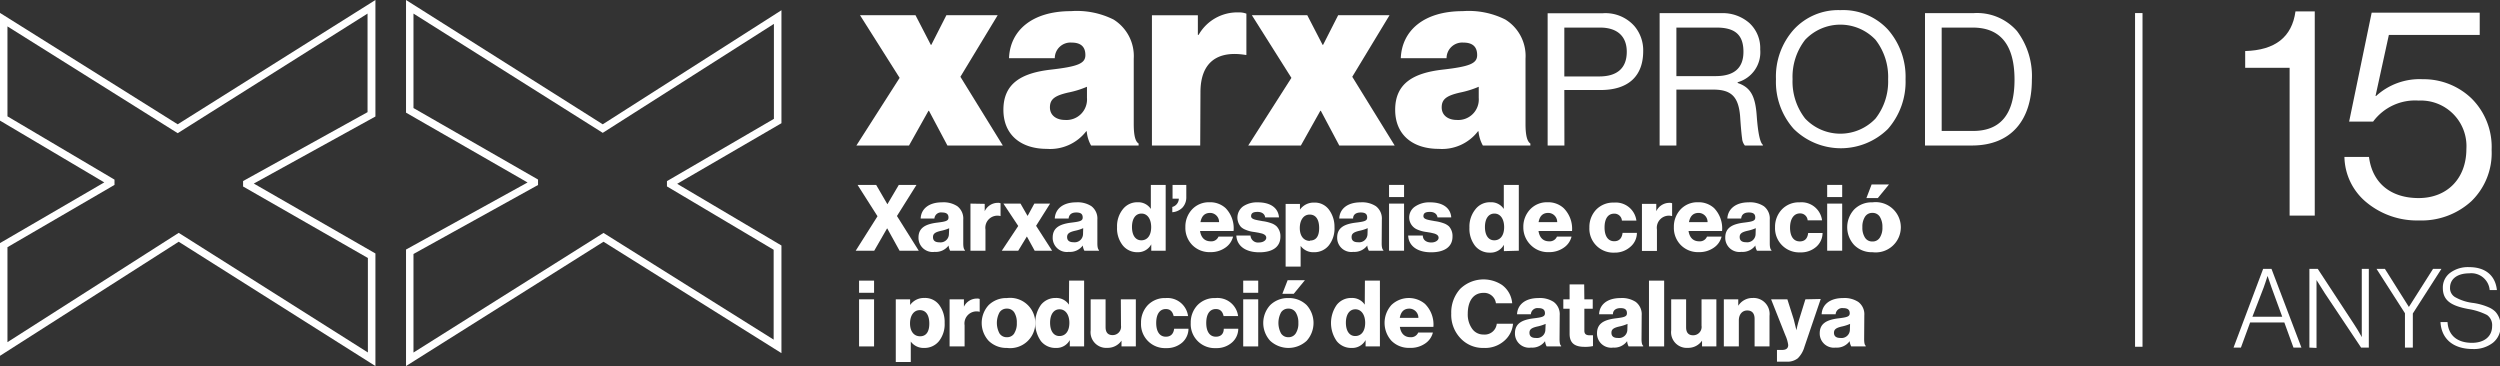
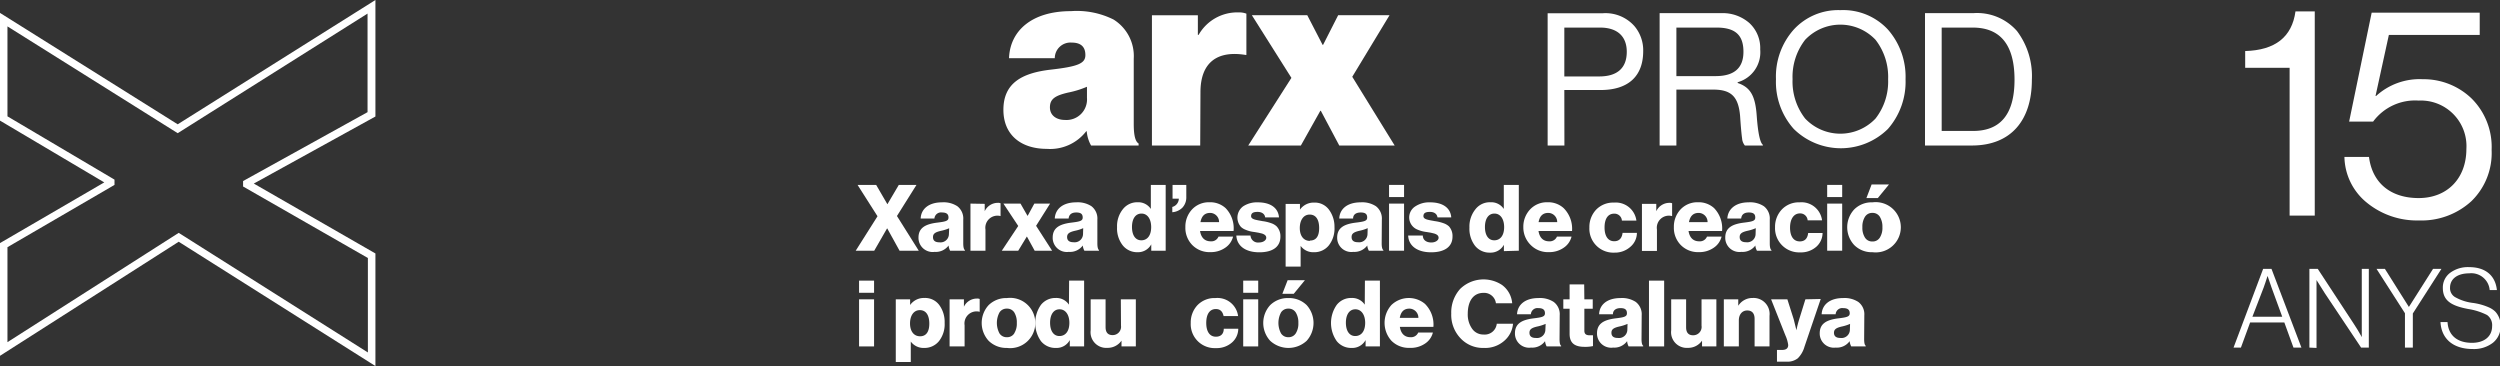
<svg xmlns="http://www.w3.org/2000/svg" xmlns:ns1="http://sodipodi.sourceforge.net/DTD/sodipodi-0.dtd" xmlns:ns2="http://www.inkscape.org/namespaces/inkscape" viewBox="0 0 298.26 43.67" version="1.1" id="svg142" ns1:docname="logo-xarxaprod-15anys-blanc.svg" ns2:version="1.2.2 (b0a8486541, 2022-12-01)">
  <rect x="0" y="0" width="298.26" height="43.67" fill="#333333" stroke="none" />
  <ns1:namedview id="namedview144" pagecolor="#ffffff" bordercolor="#000000" borderopacity="0.25" ns2:showpageshadow="2" ns2:pageopacity="0.0" ns2:pagecheckerboard="0" ns2:deskcolor="#d1d1d1" showgrid="false" ns2:zoom="2.2748608" ns2:cx="182.86833" ns2:cy="52.750481" ns2:window-width="1920" ns2:window-height="1043" ns2:window-x="0" ns2:window-y="0" ns2:window-maximized="1" ns2:current-layer="Capa_1-2" />
  <defs id="defs4">
    <style id="style2">.cls-1{fill:#010101;}</style>
  </defs>
  <g id="Capa_2" data-name="Capa 2">
    <g id="Capa_1-2" data-name="Capa 1">
      <path class="cls-1" d="M273.16,25.72V8.09h-5.3v-2c3.57-.1,5.58-1.66,6-4.73h2.3V25.72Z" id="path6" style="fill:#ffffff" />
      <path class="cls-1" d="M282.35,24.16a7.18,7.18,0,0,1-2.65-5.44h2.93c.39,3.07,2.54,4.91,5.93,4.91s5.69-2.33,5.69-5.86A5.44,5.44,0,0,0,288.56,12a6.23,6.23,0,0,0-5.44,2.51h-2.86l2.69-13h12.89V4.17H285l-1.59,7.28h.07a7.69,7.69,0,0,1,5.55-2,8.26,8.26,0,0,1,5.83,2.29,8.15,8.15,0,0,1,2.4,6.15A8,8,0,0,1,294.85,24a8.81,8.81,0,0,1-6.25,2.3A9.45,9.45,0,0,1,282.35,24.16Z" id="path8" style="fill:#ffffff" />
      <path class="cls-1" d="M266.47,41.47,270,32.08h1l3.57,9.39h-.95l-1.09-3h-4.08l-1.1,3Zm2.25-3.68h3.56L271,34.29l-.47-1.37h0c-.18.54-.32,1-.46,1.37Z" id="path10" style="fill:#ffffff" />
      <path class="cls-1" d="M275.52,41.47V32.08h1l4.32,6.59c.27.42.64,1,.81,1.33l.12.22h0V32.08h.84v9.39h-.92L277.37,35l-1-1.59h0v8.1Z" id="path12" style="fill:#ffffff" />
      <path class="cls-1" d="M286.92,41.47v-4.1l-3.39-5.29h1l2.86,4.54h0l2.88-4.54h1l-3.41,5.32v4.07Z" id="path14" style="fill:#ffffff" />
      <path class="cls-1" d="M291.16,38.42H292c.09,1.58,1.15,2.48,2.92,2.48,1.42,0,2.4-.72,2.4-2a1.47,1.47,0,0,0-.61-1.32,7.6,7.6,0,0,0-2.27-.72c-2-.38-3-1-3-2.51a2.18,2.18,0,0,1,.87-1.8,3.55,3.55,0,0,1,2.27-.68c2,0,3.14,1.06,3.31,2.74h-.86a2.2,2.2,0,0,0-2.44-2c-1.41,0-2.29.66-2.29,1.71A1.23,1.23,0,0,0,293,35.5a5.64,5.64,0,0,0,1.95.63,7,7,0,0,1,2,.55,2.52,2.52,0,0,1,.75.5,2.42,2.42,0,0,1,.63,1.71,2.48,2.48,0,0,1-.91,2,3.7,3.7,0,0,1-2.4.75C292.59,41.64,291.26,40.35,291.16,38.42Z" id="path16" style="fill:#ffffff" />
-       <rect class="cls-1" x="254.72" y="1.56" width="0.89" height="39.81" id="rect18" style="fill:#ffffff" />
      <path class="cls-1" d="M44.79,43.67,21.32,28.84,0,42.45V29l12.44-7.24L0,14.39V1.54L21.2,14.83,44.79,0V13.9l-14.51,8,14.51,8.34ZM21.32,27.78,43.89,42.05V30.78L29,22.25V21.6l14.85-8.22V1.62L21.2,15.89.89,3.15V13.88l12.77,7.55v.63L.89,29.49V40.82Z" id="path20" style="fill:#ffffff" />
-       <path class="cls-1" d="M48.44,43.67V29.77l14.5-8-14.5-8.33V0L71.91,14.83,93.23,1.22V14.7L80.79,21.93l12.44,7.36V42.13L72,28.84Zm.89-13.37V42.06L72,27.79l20.3,12.73V29.8L79.57,22.24v-.63l12.76-7.43V2.85l-20.42,13L49.33,1.62V12.89l14.86,8.53v.65Z" id="path22" style="fill:#ffffff" />
-       <polygon class="cls-1" points="108.45 17.36 110.77 13.22 110.83 13.22 113.03 17.36 119.64 17.36 114.58 9.16 119.03 1.81 112.91 1.81 111.11 5.35 111.05 5.35 109.22 1.81 102.6 1.81 107.33 9.29 102.17 17.36 108.45 17.36" id="polygon24" style="fill:#ffffff" />
      <path class="cls-1" d="M125.35,8.31c-3.45.4-5.64,1.62-5.64,4.79,0,3,2.1,4.66,5.18,4.66a5.43,5.43,0,0,0,4.7-2.1h.06a4.16,4.16,0,0,0,.52,1.7h5.67v-.24c-.4-.24-.58-1-.58-2.32V7a5.13,5.13,0,0,0-2.41-4.67,9.81,9.81,0,0,0-5.09-1c-4.67,0-7.26,2.35-7.38,5.61h5.46a1.87,1.87,0,0,1,2-1.86c1.1,0,1.65.49,1.65,1.49S128.61,7.94,125.35,8.31Zm4.33,2v1.37a2.45,2.45,0,0,1-2.62,2.63c-1,0-1.8-.52-1.8-1.5s.58-1.4,2.19-1.77A11.21,11.21,0,0,0,129.68,10.35Z" id="path26" style="fill:#ffffff" />
      <path class="cls-1" d="M143.22,11c0-3.5,1.95-5,5.36-4.45h.12V1.63a2.41,2.41,0,0,0-.94-.15A5.3,5.3,0,0,0,143,4.16h-.09V1.82h-5.48V17.36h5.76Z" id="path28" style="fill:#ffffff" />
      <polygon class="cls-1" points="155.2 17.36 157.52 13.22 157.58 13.22 159.78 17.36 166.39 17.36 161.33 9.16 165.78 1.81 159.65 1.81 157.85 5.35 157.79 5.35 155.96 1.81 149.35 1.81 154.07 9.29 148.92 17.36 155.2 17.36" id="polygon30" style="fill:#ffffff" />
-       <path class="cls-1" d="M172.09,8.31c-3.44.4-5.64,1.62-5.64,4.79,0,3,2.11,4.66,5.19,4.66a5.4,5.4,0,0,0,4.69-2.1h.06a4.32,4.32,0,0,0,.52,1.7h5.67v-.24c-.39-.24-.58-1-.58-2.32V7a5.11,5.11,0,0,0-2.41-4.67,9.76,9.76,0,0,0-5.09-1c-4.66,0-7.25,2.35-7.38,5.61h5.46a1.87,1.87,0,0,1,2-1.86c1.1,0,1.65.49,1.65,1.49S175.36,7.94,172.09,8.31Zm4.33,2v1.37a2.45,2.45,0,0,1-2.62,2.63c-1,0-1.8-.52-1.8-1.5s.58-1.4,2.2-1.77A11.31,11.31,0,0,0,176.42,10.35Z" id="path32" style="fill:#ffffff" />
      <path class="cls-1" d="M186.63,10.74h4.31c3.38,0,5.1-1.7,5.1-4.64a4.46,4.46,0,0,0-1.06-3,4.61,4.61,0,0,0-3.75-1.52h-6.59V17.36h2Zm0-7.45h4.27c2,0,3.18,1,3.18,2.89S193,9.12,190.79,9.12h-4.16Z" id="path34" style="fill:#ffffff" />
      <path class="cls-1" d="M200,10.69h4.4c2.14,0,3,.84,3.2,3.14.09,1.37.18,2.28.24,2.69a1.48,1.48,0,0,0,.33.84h2.15v-.08c-.33-.25-.58-1.37-.73-3.38-.16-2.41-.71-3.47-2.28-4V9.81A3.71,3.71,0,0,0,210,5.9a4.06,4.06,0,0,0-1.28-3.14,4.81,4.81,0,0,0-3.38-1.19H198V17.36h2Zm0-7.4h4.79c2.28,0,3.21.93,3.21,2.89s-1.13,2.9-3.32,2.9H200Z" id="path36" style="fill:#ffffff" />
      <path class="cls-1" d="M219.56,1.21A7.2,7.2,0,0,0,214,3.53a8.41,8.41,0,0,0-2.12,5.92A8.42,8.42,0,0,0,214,15.38a8,8,0,0,0,11.24,0,8.54,8.54,0,0,0,2.1-5.93,8.54,8.54,0,0,0-2.1-5.92A7.28,7.28,0,0,0,219.56,1.21Zm4.2,12.93a5.78,5.78,0,0,1-8.4,0,7.17,7.17,0,0,1-1.5-4.69,7.2,7.2,0,0,1,1.5-4.7,5.78,5.78,0,0,1,8.4,0,7.2,7.2,0,0,1,1.5,4.7A7.17,7.17,0,0,1,223.76,14.14Z" id="path38" style="fill:#ffffff" />
      <path class="cls-1" d="M240.64,3.71a6.33,6.33,0,0,0-5.23-2.14h-5.75V17.36h5.59c4.66,0,7.16-3,7.16-7.84A8.92,8.92,0,0,0,240.64,3.71Zm-5.45,11.91h-3.54V3.29h3.69q5,0,5,6.23T235.19,15.62Z" id="path40" style="fill:#ffffff" />
      <polygon class="cls-1" points="109.61 29.91 107.01 25.77 109.34 22.06 107.23 22.06 105.88 24.35 105.86 24.35 104.53 22.06 102.31 22.06 104.69 25.8 102.09 29.91 104.3 29.91 105.83 27.25 105.85 27.25 107.32 29.91 109.61 29.91" id="polygon42" style="fill:#ffffff" />
      <path class="cls-1" d="M115.12,29.91v-.07c-.13-.09-.2-.36-.2-.81V26.2a1.85,1.85,0,0,0-.71-1.6,3,3,0,0,0-1.83-.46c-1.61,0-2.5.82-2.54,1.93h1.64a.79.79,0,0,1,.91-.72c.52,0,.77.19.77.6s-.33.49-1.42.62c-1.35.18-2.16.63-2.16,1.77a1.69,1.69,0,0,0,1.93,1.71,1.89,1.89,0,0,0,1.66-.76h0a1.71,1.71,0,0,0,.18.62Zm-1.91-2a1,1,0,0,1-1.13,1c-.52,0-.77-.21-.77-.62s.26-.6,1-.76a5.05,5.05,0,0,0,.93-.3Z" id="path44" style="fill:#ffffff" />
      <path class="cls-1" d="M115.78,24.29v5.62h1.79V27.39a1.44,1.44,0,0,1,1.8-1.61h0V24.25a.78.78,0,0,0-.35-.05,1.72,1.72,0,0,0-1.54,1h0v-.88Z" id="path46" style="fill:#ffffff" />
      <polygon class="cls-1" points="123.61 26.94 125.28 24.29 123.4 24.29 122.61 25.74 122.58 25.74 121.75 24.29 119.71 24.29 121.48 26.96 119.52 29.91 121.48 29.91 122.5 28.23 122.52 28.23 123.44 29.91 125.52 29.91 123.61 26.94" id="polygon48" style="fill:#ffffff" />
      <path class="cls-1" d="M131.12,29.84c-.13-.09-.2-.36-.2-.81V26.2a1.85,1.85,0,0,0-.71-1.6,3,3,0,0,0-1.82-.46c-1.61,0-2.5.82-2.55,1.93h1.65c.05-.48.36-.72.91-.72s.77.19.77.6-.33.49-1.43.62c-1.35.18-2.15.63-2.15,1.77a1.69,1.69,0,0,0,1.92,1.71,1.89,1.89,0,0,0,1.67-.76h0a1.67,1.67,0,0,0,.19.62h1.73Zm-1.91-1.94a1,1,0,0,1-1.13,1c-.51,0-.77-.21-.77-.62s.27-.6,1-.76a4.64,4.64,0,0,0,.92-.3Z" id="path50" style="fill:#ffffff" />
      <path class="cls-1" d="M137.35,29.15h0v.76h1.72V22.06H137.3v2.87h0a1.79,1.79,0,0,0-1.57-.8,2.17,2.17,0,0,0-1.76.82,3.22,3.22,0,0,0-.7,2.15,3.27,3.27,0,0,0,.69,2.19,2.21,2.21,0,0,0,1.77.8A1.79,1.79,0,0,0,137.35,29.15Zm-1.19-.48c-.7,0-1.11-.61-1.11-1.59s.42-1.6,1.13-1.6,1.16.64,1.16,1.62S136.89,28.67,136.16,28.67Z" id="path52" style="fill:#ffffff" />
      <path class="cls-1" d="M139.86,24.69v.63a1.91,1.91,0,0,0,1.2-.54,1.78,1.78,0,0,0,.47-1.28V22.06h-1.64V23.7h.75A1.05,1.05,0,0,1,139.86,24.69Z" id="path54" style="fill:#ffffff" />
      <path class="cls-1" d="M146.22,24.83a2.72,2.72,0,0,0-1.92-.7,2.75,2.75,0,0,0-2.07.84,3,3,0,0,0-.81,2.12,2.92,2.92,0,0,0,.82,2.14,2.88,2.88,0,0,0,2.17.85,3,3,0,0,0,1.76-.52,2.24,2.24,0,0,0,.94-1.33h-1.74a.91.91,0,0,1-.93.56c-.72,0-1.15-.45-1.27-1.23h4A3.45,3.45,0,0,0,146.22,24.83Zm-3,1.67c.14-.74.52-1.1,1.16-1.1a1.08,1.08,0,0,1,1.06,1.1Z" id="path56" style="fill:#ffffff" />
      <path class="cls-1" d="M152.76,28.22A1.7,1.7,0,0,0,152.3,27a1.8,1.8,0,0,0-.5-.32,4.94,4.94,0,0,0-1.19-.3c-.71-.14-1.35-.19-1.35-.59s.31-.51.78-.51.85.22.9.66h1.65c-.09-1.13-1-1.8-2.54-1.8a3,3,0,0,0-1.73.47,1.67,1.67,0,0,0-.27,2.46,1.59,1.59,0,0,0,.48.31,3.67,3.67,0,0,0,1.12.3l.48.08.43.1c.29.1.51.23.51.51s-.34.56-.88.56a.89.89,0,0,1-1-.83h-1.69c.06,1.24,1.1,2,2.74,2S152.76,29.42,152.76,28.22Z" id="path58" style="fill:#ffffff" />
      <path class="cls-1" d="M158.54,25a2.09,2.09,0,0,0-1.75-.83,2,2,0,0,0-1.7.84h0v-.68h-1.71v7.48h1.79V29.33h0a1.84,1.84,0,0,0,1.59.76,2.21,2.21,0,0,0,1.78-.82,3.26,3.26,0,0,0,.67-2.17A3.41,3.41,0,0,0,158.54,25Zm-2.26,3.74c-.76,0-1.21-.61-1.21-1.53s.43-1.61,1.18-1.61,1.13.61,1.13,1.61S157,28.7,156.28,28.7Z" id="path60" style="fill:#ffffff" />
      <path class="cls-1" d="M164.86,26.2a1.85,1.85,0,0,0-.71-1.6,3,3,0,0,0-1.82-.46c-1.62,0-2.51.82-2.55,1.93h1.65c0-.48.36-.72.91-.72s.77.19.77.6-.33.49-1.43.62c-1.35.18-2.15.63-2.15,1.77a1.69,1.69,0,0,0,1.92,1.71,1.91,1.91,0,0,0,1.67-.76h0a1.5,1.5,0,0,0,.19.62h1.73v-.07c-.13-.09-.2-.36-.2-.81Zm-1.71,1.7a1,1,0,0,1-1.13,1c-.52,0-.77-.21-.77-.62s.26-.6,1-.76a4.88,4.88,0,0,0,.92-.3Z" id="path62" style="fill:#ffffff" />
      <rect class="cls-1" x="165.72" y="22.06" width="1.79" height="1.45" id="rect64" style="fill:#ffffff" />
      <rect class="cls-1" x="165.72" y="24.29" width="1.79" height="5.62" id="rect66" style="fill:#ffffff" />
      <path class="cls-1" d="M172.86,27a1.87,1.87,0,0,0-.51-.32,5,5,0,0,0-1.18-.3c-.72-.14-1.35-.19-1.35-.59s.3-.51.78-.51.84.22.9.66h1.64c-.08-1.13-1-1.8-2.53-1.8a3,3,0,0,0-1.74.47,1.56,1.56,0,0,0,.21,2.77,3.84,3.84,0,0,0,1.12.3l.49.08.42.1c.3.1.52.23.52.51s-.34.56-.88.56-1-.27-1-.83H168c.05,1.24,1.1,2,2.73,2s2.56-.67,2.56-1.87A1.7,1.7,0,0,0,172.86,27Z" id="path68" style="fill:#ffffff" />
      <path class="cls-1" d="M181.2,29.91V22.06h-1.79v2.87h0a1.79,1.79,0,0,0-1.57-.8A2.17,2.17,0,0,0,176,25a3.26,3.26,0,0,0-.69,2.15,3.32,3.32,0,0,0,.68,2.19,2.21,2.21,0,0,0,1.77.8,1.79,1.79,0,0,0,1.66-.94h0v.76Zm-2.93-1.24c-.7,0-1.11-.61-1.11-1.59s.42-1.6,1.13-1.6,1.16.64,1.16,1.62S179,28.67,178.27,28.67Z" id="path70" style="fill:#ffffff" />
      <path class="cls-1" d="M182.62,29.23a2.88,2.88,0,0,0,2.17.85,3,3,0,0,0,1.76-.52,2.24,2.24,0,0,0,.94-1.33h-1.74a.93.93,0,0,1-.94.56c-.71,0-1.14-.45-1.26-1.23h4a3.48,3.48,0,0,0-1-2.73,2.72,2.72,0,0,0-1.92-.7,2.75,2.75,0,0,0-2.07.84,3,3,0,0,0-.82,2.12A2.93,2.93,0,0,0,182.62,29.23Zm2.09-3.83a1.08,1.08,0,0,1,1.07,1.1h-2.22C183.69,25.76,184.08,25.4,184.71,25.4Z" id="path72" style="fill:#ffffff" />
      <path class="cls-1" d="M194.53,29.43a2.18,2.18,0,0,0,.76-1.65h-1.71c-.08.65-.41,1-1,1-.74,0-1.15-.62-1.15-1.64s.39-1.65,1.15-1.65a.89.89,0,0,1,.92.83h1.73a2.48,2.48,0,0,0-2.67-2.15,2.82,2.82,0,0,0-2.13.84,3,3,0,0,0-.81,2.13,2.86,2.86,0,0,0,3,3A2.76,2.76,0,0,0,194.53,29.43Z" id="path74" style="fill:#ffffff" />
      <path class="cls-1" d="M199.49,25.78V24.25a.78.78,0,0,0-.35-.05,1.73,1.73,0,0,0-1.54,1h0v-.88h-1.71v5.62h1.79V27.39a1.44,1.44,0,0,1,1.8-1.61Z" id="path76" style="fill:#ffffff" />
      <path class="cls-1" d="M204.5,24.83a2.72,2.72,0,0,0-1.92-.7,2.75,2.75,0,0,0-2.07.84,3,3,0,0,0-.81,2.12,2.92,2.92,0,0,0,.82,2.14,2.88,2.88,0,0,0,2.17.85,3,3,0,0,0,1.76-.52,2.24,2.24,0,0,0,.94-1.33h-1.74a.91.91,0,0,1-.93.56c-.72,0-1.15-.45-1.27-1.23h4A3.48,3.48,0,0,0,204.5,24.83Zm-3,1.67c.14-.74.52-1.1,1.16-1.1a1.08,1.08,0,0,1,1.06,1.1Z" id="path78" style="fill:#ffffff" />
      <path class="cls-1" d="M206.08,26.07h1.65c.05-.48.36-.72.91-.72s.77.19.77.6-.33.49-1.43.62c-1.35.18-2.15.63-2.15,1.77a1.69,1.69,0,0,0,1.92,1.71,1.89,1.89,0,0,0,1.67-.76h0a1.5,1.5,0,0,0,.19.62h1.73v-.07c-.13-.09-.2-.36-.2-.81V26.2a1.85,1.85,0,0,0-.71-1.6,3,3,0,0,0-1.82-.46C207,24.14,206.13,25,206.08,26.07Zm3.37,1.83a1,1,0,0,1-1.13,1c-.51,0-.77-.21-.77-.62s.26-.6,1-.76a4.64,4.64,0,0,0,.92-.3Z" id="path80" style="fill:#ffffff" />
      <path class="cls-1" d="M214.74,25.46a.89.89,0,0,1,.92.83h1.72a2.47,2.47,0,0,0-2.67-2.15,2.8,2.8,0,0,0-2.12.84,3,3,0,0,0-.82,2.13,2.88,2.88,0,0,0,3,3,2.76,2.76,0,0,0,1.91-.66,2.22,2.22,0,0,0,.76-1.65h-1.72c-.07.65-.4,1-1,1-.75,0-1.16-.62-1.16-1.64S214,25.46,214.74,25.46Z" id="path82" style="fill:#ffffff" />
      <rect class="cls-1" x="217.99" y="22.06" width="1.79" height="1.45" id="rect84" style="fill:#ffffff" />
      <rect class="cls-1" x="217.99" y="24.29" width="1.79" height="5.62" id="rect86" style="fill:#ffffff" />
      <polygon class="cls-1" points="225.36 22.01 223.29 22.01 222.67 23.63 224.03 23.63 225.36 22.01" id="polygon88" style="fill:#ffffff" />
      <path class="cls-1" d="M223.39,24.14a2.93,2.93,0,0,0-2.17.84,3.12,3.12,0,0,0,0,4.26,2.94,2.94,0,0,0,2.17.85,3,3,0,1,0,0-5.95Zm.88,4.21a1,1,0,0,1-.89.46,1,1,0,0,1-.88-.46,2.15,2.15,0,0,1-.31-1.24,2.2,2.2,0,0,1,.31-1.25,1,1,0,0,1,.88-.46,1,1,0,0,1,.89.46,2.25,2.25,0,0,1,.31,1.25A2.15,2.15,0,0,1,224.27,28.35Z" id="path90" style="fill:#ffffff" />
      <rect class="cls-1" x="102.49" y="33.48" width="1.79" height="1.45" id="rect92" style="fill:#ffffff" />
      <rect class="cls-1" x="102.49" y="35.71" width="1.79" height="5.62" id="rect94" style="fill:#ffffff" />
      <path class="cls-1" d="M110.28,35.55a2,2,0,0,0-1.7.84h0v-.68h-1.71v7.48h1.79V40.75h0a1.88,1.88,0,0,0,1.59.76,2.21,2.21,0,0,0,1.78-.82,3.26,3.26,0,0,0,.67-2.17,3.41,3.41,0,0,0-.65-2.14A2.09,2.09,0,0,0,110.28,35.55Zm-.51,4.57c-.75,0-1.2-.61-1.2-1.53S109,37,109.74,37s1.13.61,1.13,1.61S110.47,40.12,109.77,40.12Z" id="path96" style="fill:#ffffff" />
      <path class="cls-1" d="M115,36.59h0v-.88h-1.71v5.62h1.79V38.81a1.44,1.44,0,0,1,1.8-1.61h0V35.67a.73.73,0,0,0-.35-.05A1.71,1.71,0,0,0,115,36.59Z" id="path98" style="fill:#ffffff" />
      <path class="cls-1" d="M120.13,35.56a3,3,0,0,0-2.18.84,3.15,3.15,0,0,0,0,4.26,3,3,0,0,0,2.18.85,3,3,0,1,0,0-5.95Zm.88,4.21a1,1,0,0,1-.89.46,1,1,0,0,1-.88-.46,2.66,2.66,0,0,1,0-2.49,1,1,0,0,1,.88-.46,1,1,0,0,1,.89.46,2.25,2.25,0,0,1,.3,1.25A2.17,2.17,0,0,1,121,39.77Z" id="path100" style="fill:#ffffff" />
      <path class="cls-1" d="M127.53,36.35h0a1.79,1.79,0,0,0-1.57-.8,2.19,2.19,0,0,0-1.77.82,3.76,3.76,0,0,0,0,4.33,2.2,2.2,0,0,0,1.78.81,1.79,1.79,0,0,0,1.66-.94h0v.76h1.71V33.48h-1.79Zm-1.14,3.74c-.69,0-1.11-.61-1.11-1.59s.43-1.6,1.13-1.6,1.17.64,1.17,1.62S127.13,40.09,126.39,40.09Z" id="path102" style="fill:#ffffff" />
      <path class="cls-1" d="M133.74,38.85a1,1,0,0,1-1,1.13c-.56,0-.84-.32-.84-.95V35.71h-1.78V39.4a1.87,1.87,0,0,0,2,2.1,2,2,0,0,0,1.68-.86h0v.69h1.71V35.71h-1.79Z" id="path104" style="fill:#ffffff" />
-       <path class="cls-1" d="M139.09,40.17c-.74,0-1.15-.62-1.15-1.64s.4-1.66,1.15-1.66c.5,0,.8.28.93.84h1.72a2.48,2.48,0,0,0-2.67-2.15,2.82,2.82,0,0,0-2.13.84,3,3,0,0,0-.81,2.13,2.86,2.86,0,0,0,3,3,2.79,2.79,0,0,0,1.91-.66,2.21,2.21,0,0,0,.75-1.65h-1.71C140,39.85,139.66,40.17,139.09,40.17Z" id="path106" style="fill:#ffffff" />
      <path class="cls-1" d="M145.06,40.17c-.74,0-1.15-.62-1.15-1.64s.39-1.66,1.15-1.66c.5,0,.8.28.92.84h1.73A2.48,2.48,0,0,0,145,35.56a2.82,2.82,0,0,0-2.13.84,3,3,0,0,0-.81,2.13,2.86,2.86,0,0,0,3,3,2.76,2.76,0,0,0,1.91-.66,2.18,2.18,0,0,0,.76-1.65H146C146,39.85,145.63,40.17,145.06,40.17Z" id="path108" style="fill:#ffffff" />
      <rect class="cls-1" x="148.32" y="33.48" width="1.79" height="1.45" id="rect110" style="fill:#ffffff" />
      <rect class="cls-1" x="148.32" y="35.71" width="1.79" height="5.62" id="rect112" style="fill:#ffffff" />
      <polygon class="cls-1" points="155.68 33.43 153.62 33.43 152.99 35.05 154.35 35.05 155.68 33.43" id="polygon114" style="fill:#ffffff" />
      <path class="cls-1" d="M153.72,35.56a3,3,0,0,0-2.18.84,3.15,3.15,0,0,0,0,4.26,3.21,3.21,0,0,0,4.35,0,3.18,3.18,0,0,0,0-4.26A3,3,0,0,0,153.72,35.56Zm.87,4.21a1,1,0,0,1-.89.46,1,1,0,0,1-.87-.46,2.66,2.66,0,0,1,0-2.49,1,1,0,0,1,.87-.46,1,1,0,0,1,.89.46,2.25,2.25,0,0,1,.31,1.25A2.17,2.17,0,0,1,154.59,39.77Z" id="path116" style="fill:#ffffff" />
      <path class="cls-1" d="M162.82,36.35h0a1.79,1.79,0,0,0-1.57-.8,2.17,2.17,0,0,0-1.77.82,3.76,3.76,0,0,0,0,4.33,2.2,2.2,0,0,0,1.78.81,1.8,1.8,0,0,0,1.66-.94h0v.76h1.71V33.48h-1.79Zm-1.14,3.74c-.69,0-1.11-.61-1.11-1.59s.43-1.6,1.13-1.6,1.17.64,1.17,1.62S162.42,40.09,161.68,40.09Z" id="path118" style="fill:#ffffff" />
      <path class="cls-1" d="M170,36.25a3,3,0,0,0-4,.14,3.19,3.19,0,0,0,0,4.26,2.9,2.9,0,0,0,2.18.85A3,3,0,0,0,170,41a2.21,2.21,0,0,0,.95-1.33h-1.75a.92.92,0,0,1-.93.56c-.71,0-1.14-.45-1.26-1.23h4A3.47,3.47,0,0,0,170,36.25Zm-3,1.67c.13-.74.51-1.1,1.15-1.1a1.09,1.09,0,0,1,1.07,1.1Z" id="path120" style="fill:#ffffff" />
      <path class="cls-1" d="M177,39.91a1.62,1.62,0,0,1-1.37-.69,2.92,2.92,0,0,1-.52-1.79c0-1.49.65-2.49,1.88-2.49a1.42,1.42,0,0,1,1.48,1.24h1.94A3,3,0,0,0,179.2,34a4,4,0,0,0-5,.47,4.2,4.2,0,0,0-1.06,2.94,4.05,4.05,0,0,0,1.08,2.92A3.65,3.65,0,0,0,177,41.51a3.45,3.45,0,0,0,2.51-.89,3,3,0,0,0,1-2h-1.94A1.44,1.44,0,0,1,177,39.91Z" id="path122" style="fill:#ffffff" />
      <path class="cls-1" d="M186.08,37.62a1.83,1.83,0,0,0-.72-1.6,3,3,0,0,0-1.82-.46c-1.61,0-2.5.82-2.55,1.93h1.65a.79.79,0,0,1,.91-.73c.52,0,.77.2.77.61s-.33.49-1.43.62c-1.35.18-2.15.63-2.15,1.77a1.69,1.69,0,0,0,1.92,1.71,1.88,1.88,0,0,0,1.67-.77h0a1.67,1.67,0,0,0,.19.63h1.73v-.08c-.13-.08-.19-.35-.19-.8Zm-1.71,1.7a1,1,0,0,1-1.14,1c-.51,0-.76-.21-.76-.62s.26-.6,1-.76a5.05,5.05,0,0,0,.93-.3Z" id="path124" style="fill:#ffffff" />
      <path class="cls-1" d="M189,33.93h-1.74v1.78h-.75v1.12h.75v3c0,1.14.65,1.55,1.79,1.55a4.37,4.37,0,0,0,1-.09V40h-.4c-.41,0-.63-.14-.63-.55V36.83h1V35.71h-1Z" id="path126" style="fill:#ffffff" />
      <path class="cls-1" d="M195.86,37.62a1.85,1.85,0,0,0-.71-1.6,3,3,0,0,0-1.82-.46c-1.62,0-2.51.82-2.55,1.93h1.65c0-.48.36-.73.91-.73s.76.2.76.61-.32.49-1.42.62c-1.35.18-2.15.63-2.15,1.77a1.69,1.69,0,0,0,1.92,1.71,1.89,1.89,0,0,0,1.67-.77h0a1.71,1.71,0,0,0,.18.63h1.74v-.08c-.13-.08-.2-.35-.2-.8Zm-1.71,1.7a1,1,0,0,1-1.13,1c-.52,0-.77-.21-.77-.62s.26-.6,1-.76a4.88,4.88,0,0,0,.92-.3Z" id="path128" style="fill:#ffffff" />
      <rect class="cls-1" x="196.73" y="33.48" width="1.81" height="7.85" id="rect130" style="fill:#ffffff" />
      <path class="cls-1" d="M203,38.85A1,1,0,0,1,202,40c-.56,0-.84-.32-.84-.95V35.71h-1.78V39.4a1.87,1.87,0,0,0,2,2.1,2,2,0,0,0,1.68-.86h0v.69h1.71V35.71H203Z" id="path132" style="fill:#ffffff" />
      <path class="cls-1" d="M209.11,35.55a2,2,0,0,0-1.73.93h0v-.77h-1.72v5.62h1.79V38.22c0-.7.4-1.18,1-1.18s.88.38.88,1v3.29h1.78V37.68A1.91,1.91,0,0,0,209.11,35.55Z" id="path134" style="fill:#ffffff" />
      <path class="cls-1" d="M215.39,35.71l-.74,2.39a12.22,12.22,0,0,0-.33,1.3h0L214,38.1l-.76-2.39H211.3L213,40a4.09,4.09,0,0,1,.34,1.16c0,.39-.24.59-.74.59H212v1.4h1.16a2,2,0,0,0,1.32-.4,3.13,3.13,0,0,0,.8-1.38l1.94-5.7Z" id="path136" style="fill:#ffffff" />
      <path class="cls-1" d="M222.42,37.62a1.83,1.83,0,0,0-.72-1.6,3,3,0,0,0-1.82-.46c-1.61,0-2.5.82-2.55,1.93H219a.79.79,0,0,1,.91-.73c.52,0,.77.2.77.61s-.33.49-1.43.62c-1.35.18-2.15.63-2.15,1.77A1.69,1.69,0,0,0,219,41.47a1.88,1.88,0,0,0,1.67-.77h0a1.67,1.67,0,0,0,.19.63h1.73v-.08c-.13-.08-.19-.35-.19-.8Zm-1.72,1.7a1,1,0,0,1-1.13,1c-.51,0-.77-.21-.77-.62s.27-.6,1-.76a4.64,4.64,0,0,0,.92-.3Z" id="path138" style="fill:#ffffff" />
    </g>
  </g>
</svg>